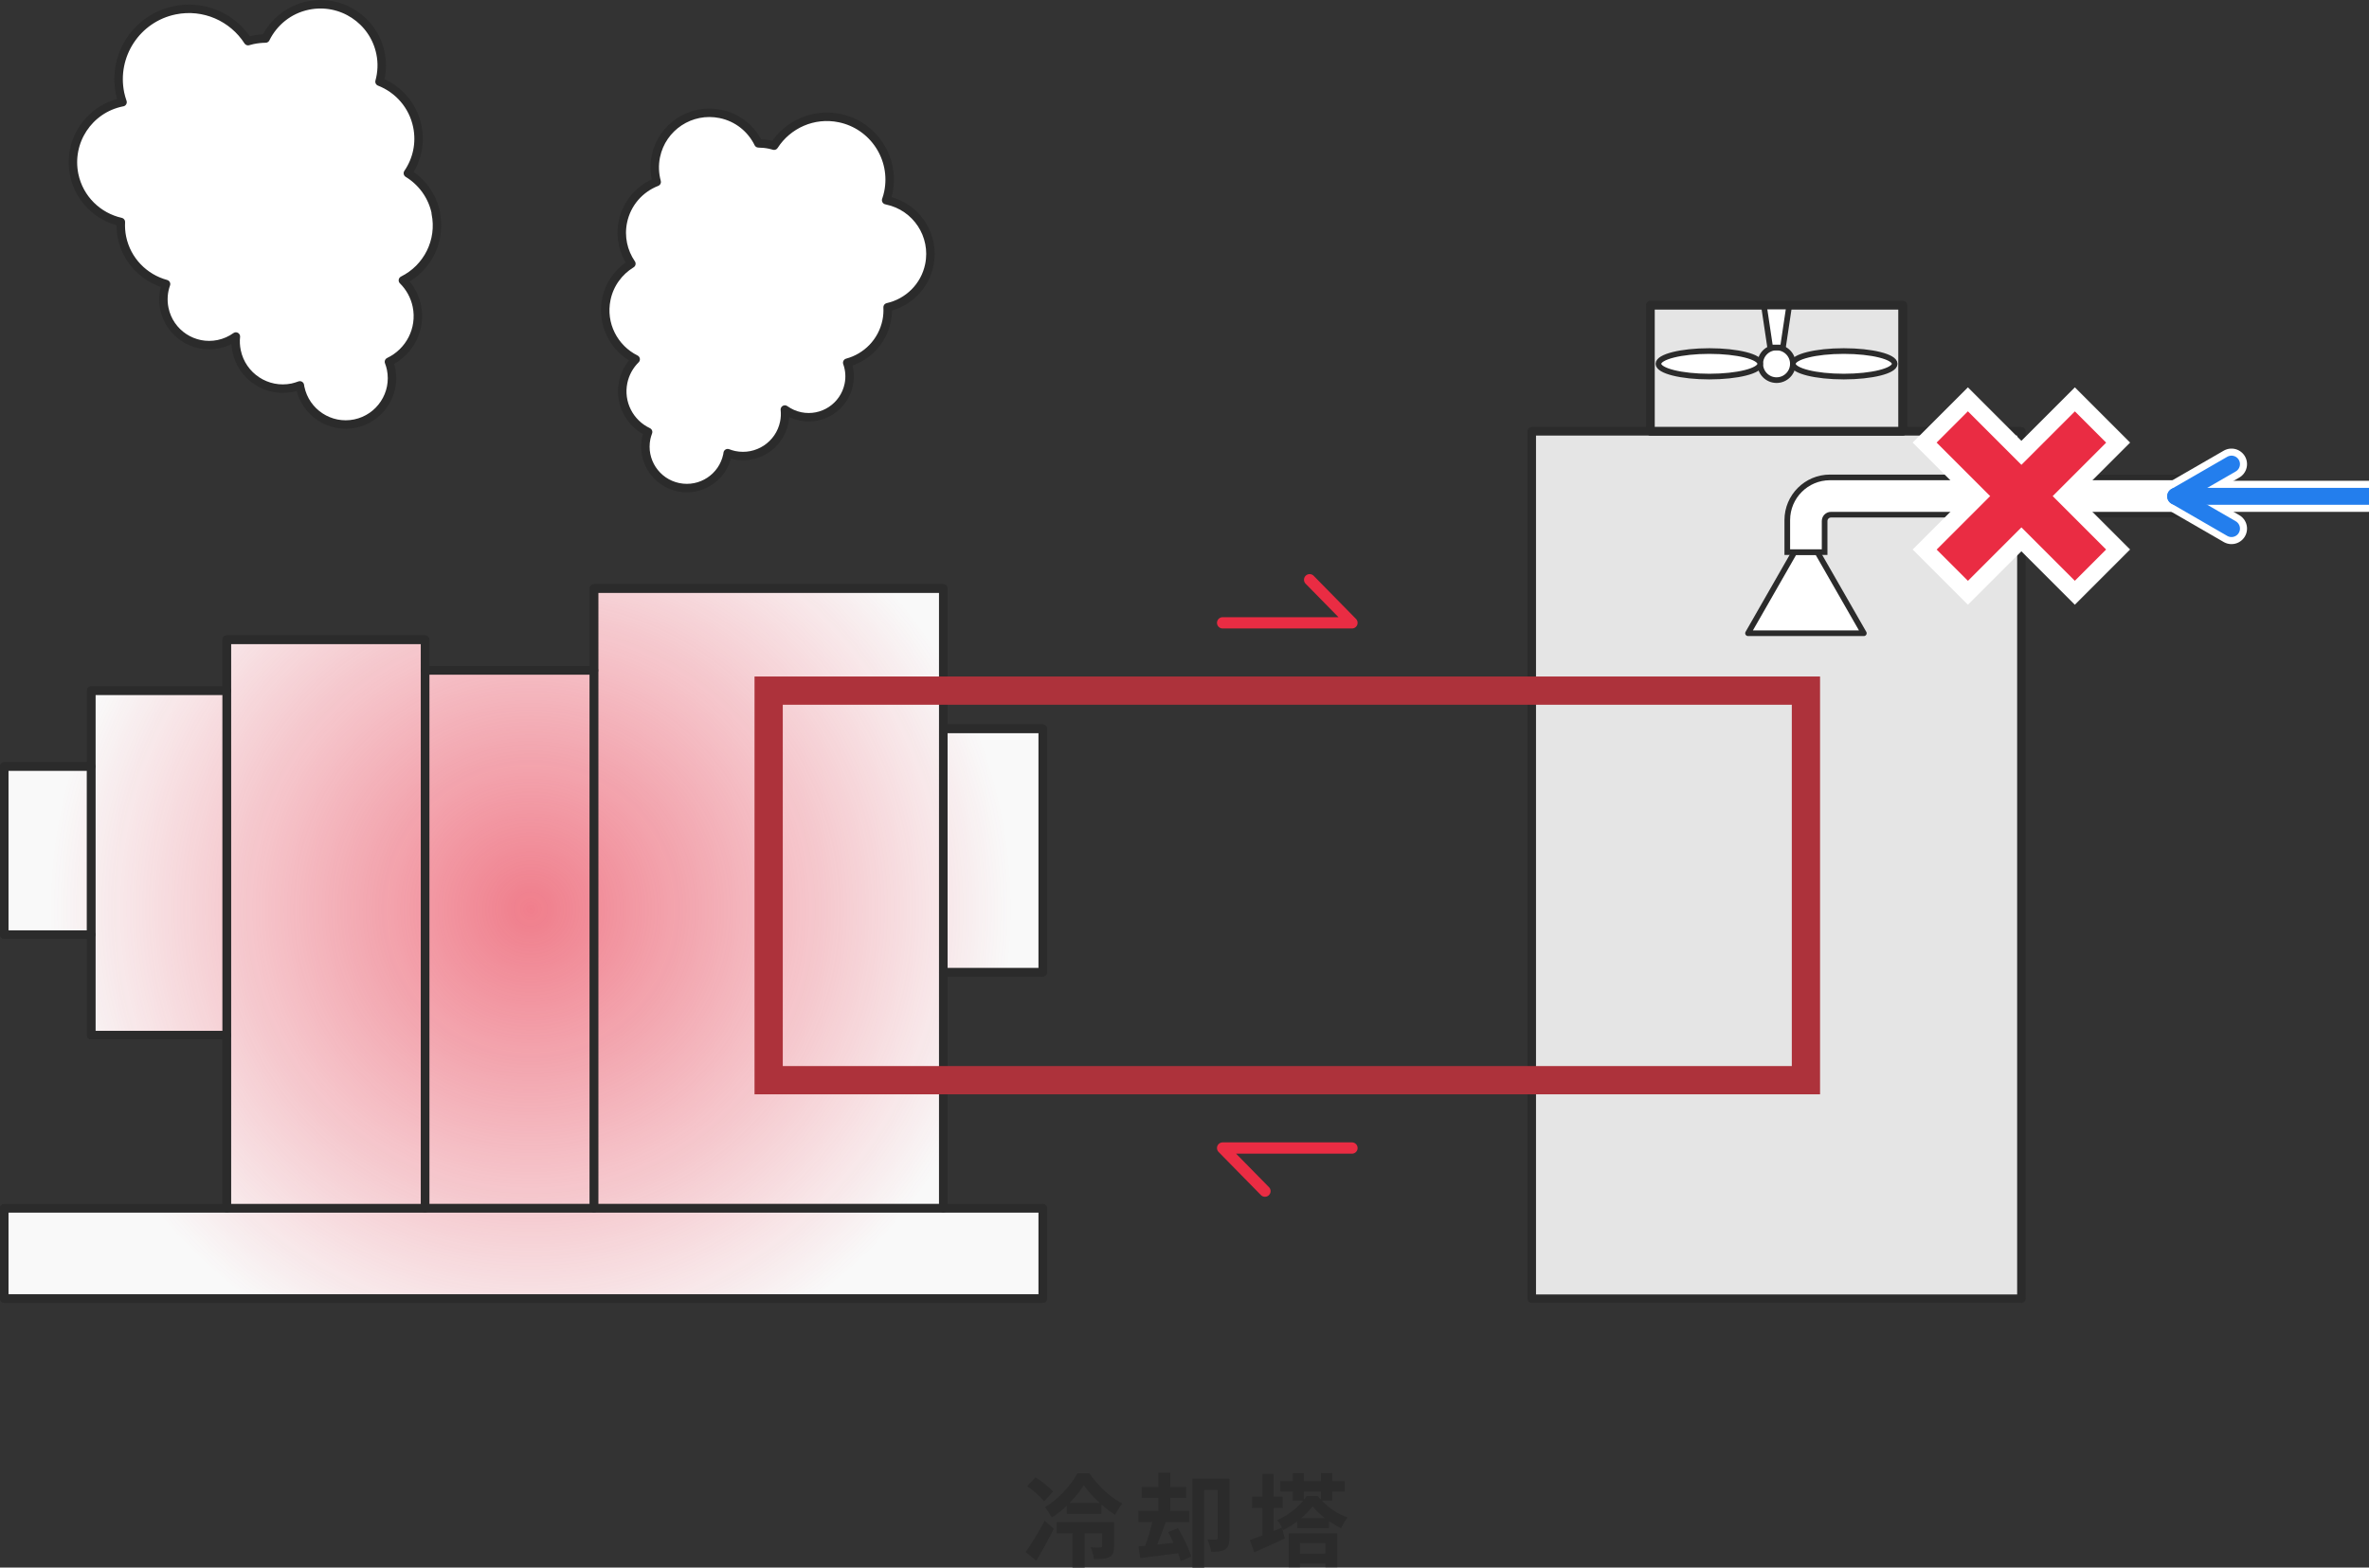
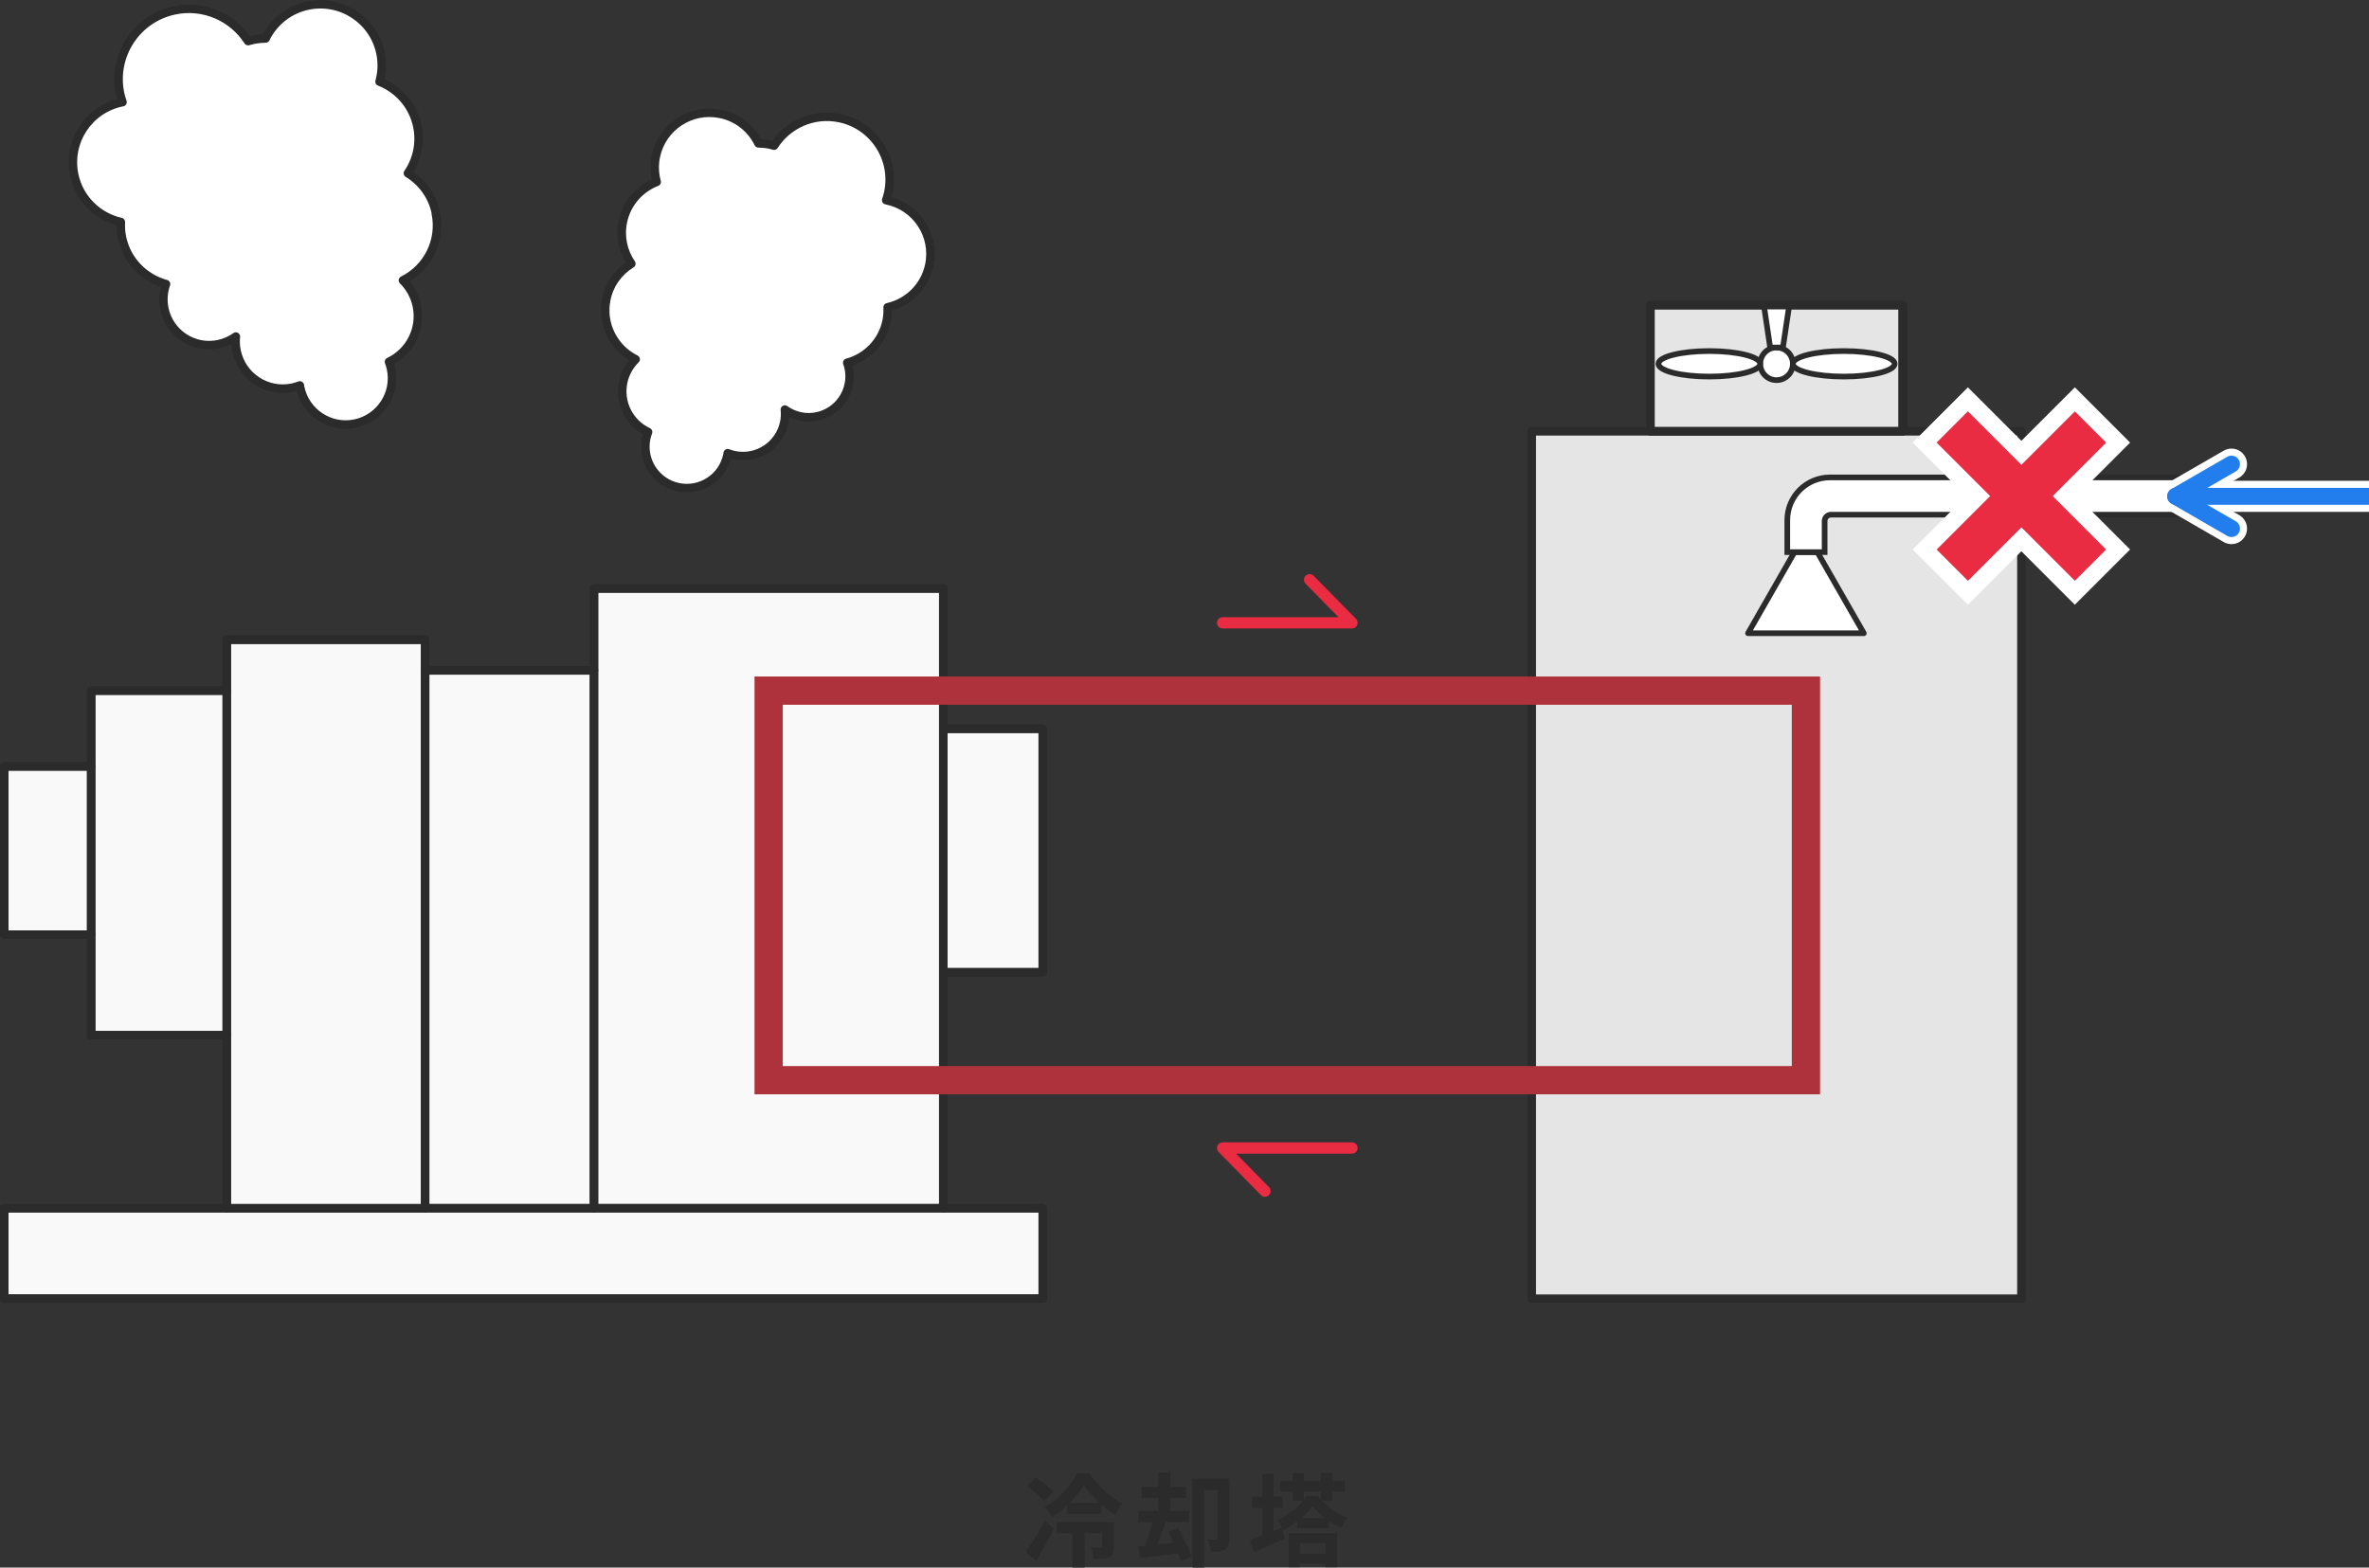
<svg xmlns="http://www.w3.org/2000/svg" id="_レイヤー_2" viewBox="0 0 419.34 277.53">
  <rect x="0" y="0" width="419.34" height="277.53" fill="#333333" stroke="none" />
  <defs>
    <style>.cls-1,.cls-2,.cls-3,.cls-4,.cls-5,.cls-6,.cls-7{fill:none;}.cls-2,.cls-8,.cls-4,.cls-5,.cls-9,.cls-10,.cls-7{stroke-linecap:round;stroke-linejoin:round;}.cls-2,.cls-8,.cls-11,.cls-9,.cls-10{stroke:#2b2b2b;}.cls-2,.cls-9,.cls-10{stroke-width:1.5px;}.cls-8,.cls-12,.cls-11,.cls-9{fill:#fff;}.cls-13{fill:url(#_名称未設定グラデーション_18);opacity:.6;}.cls-14{fill:#f9f9f9;}.cls-15{fill:#ea2c43;}.cls-16{fill:#2b2b2b;}.cls-3{stroke:#ad323b;stroke-width:5px;}.cls-3,.cls-11{stroke-miterlimit:10;}.cls-4{stroke:#ea2c43;stroke-width:2px;}.cls-5{stroke:#fff;stroke-width:5.5px;}.cls-10{fill:#e5e5e5;}.cls-6{clip-path:url(#clippath);}.cls-7{stroke:#237eed;stroke-width:3px;}</style>
    <clipPath id="clippath">
-       <polygon class="cls-1" points="184.58 172.14 184.58 129.02 166.97 129.02 166.97 104.19 105.14 104.19 105.14 118.69 75.25 118.69 75.25 113.25 40.14 113.25 40.14 122.27 16.14 122.27 16.14 135.69 .75 135.69 .75 165.47 16.14 165.47 16.14 183.27 40.14 183.27 40.14 213.91 .75 213.91 .75 229.91 184.58 229.91 184.58 213.91 166.97 213.91 166.97 172.14 184.58 172.14" />
-     </clipPath>
+       </clipPath>
    <radialGradient id="_名称未設定グラデーション_18" cx="93.96" cy="160.98" fx="93.96" fy="160.98" r="85.23" gradientUnits="userSpaceOnUse">
      <stop offset="0" stop-color="#ea2c43" />
      <stop offset="1" stop-color="#ea2c43" stop-opacity="0" />
    </radialGradient>
  </defs>
  <g id="_下層">
    <g id="_事業紹介-IM事業">
      <path class="cls-16" d="m181.56,274.78c.94-1.35,2.29-3.51,3.37-5.56l1.62,1.46c-.95,1.85-2.05,3.85-3.1,5.62l-1.89-1.51Zm3.26-8.98c-.59-.79-1.93-1.93-2.99-2.7l1.48-1.55c1.04.7,2.43,1.75,3.1,2.5l-1.58,1.75Zm7.99-4.99c1.51,2.18,3.71,4.32,5.87,5.37-.47.54-.95,1.35-1.31,2-.79-.49-1.62-1.12-2.39-1.82v1.66h-6.14v-1.44c-.81.77-1.73,1.49-2.68,2.09-.27-.52-.77-1.35-1.19-1.82,2.41-1.42,4.72-4.07,5.76-6.03h2.09Zm4.39,12.95c0,.99-.16,1.57-.83,1.91s-1.55.34-2.74.34c-.05-.63-.31-1.48-.59-2.07.74.04,1.51.04,1.75.02.23,0,.31-.05.31-.25v-2.27h-3.1v6.07h-2.16v-6.07h-2.79v-1.98h10.16v4.3Zm-2.56-7.69c-1.12-1.03-2.12-2.14-2.79-3.13-.61.97-1.48,2.09-2.52,3.13h5.31Z" />
      <path class="cls-16" d="m208.51,270.54c.94,1.58,1.98,3.67,2.34,5.06l-1.87.79c-.09-.41-.25-.88-.45-1.4l-6.7.86-.31-2.07,1.19-.11c.47-1.22.95-2.83,1.26-4.21h-2.45v-1.98h3.53v-2.29h-2.95v-1.94h2.95v-2.54h2.09v2.54h2.83v1.94h-2.83v2.29h3.38v1.98h-4.16c-.49,1.33-1.03,2.79-1.53,4l2.9-.31c-.31-.67-.63-1.31-.95-1.91l1.73-.7Zm9.11,1.78c0,.95-.16,1.62-.77,2-.59.36-1.37.43-2.45.43-.07-.63-.4-1.62-.68-2.21.65.04,1.31.04,1.53.02.22,0,.29-.07.29-.29v-8.48h-2.38v13.74h-2.09v-15.74h6.55v10.53Z" />
      <path class="cls-16" d="m233.97,265.66c1.28,1.35,2.92,2.45,4.57,2.99-.41.5-.85,1.3-1.15,1.91-.68-.32-1.44-.76-2.14-1.24v1.22h-5.65v-1.17c-.77.59-1.62,1.12-2.48,1.51-.05-.11-.11-.23-.16-.36l.45,1.87c-1.82.85-3.82,1.75-5.4,2.43l-.76-2.18c.63-.22,1.39-.49,2.21-.81v-4.84h-1.82v-2.02h1.82v-4.03h1.98v4.03h1.62v2.02h-1.62v4.07c.49-.2.99-.4,1.48-.61-.22-.45-.52-.97-.83-1.33,1.76-.74,3.53-2.12,4.61-3.46h-1.87v-1.6h-2.21v-1.84h2.21v-1.42h1.96v1.42h3.04v-1.42h1.98v1.42h2.23v1.84h-2.23v1.6h-1.84Zm-5.85,5.78h8.59v6.03h-2.09v-.65h-4.52v.65h-1.98v-6.03Zm1.98,1.76v1.85h4.52v-1.85h-4.52Zm4.41-4.43c-.85-.67-1.62-1.4-2.16-2.11-.49.68-1.19,1.42-2,2.11h4.16Zm-3.73-3.22c.18-.23.34-.45.49-.68h2c.18.22.36.43.56.65v-1.46h-3.04v1.49Z" />
      <rect class="cls-10" x="271.14" y="76.36" width="86.67" height="153.56" />
      <rect class="cls-10" x="292.14" y="54.02" width="44.67" height="22.33" />
      <circle class="cls-8" cx="314.47" cy="64.41" r="2.89" />
      <polygon class="cls-8" points="315.6 61.52 313.34 61.52 312.22 54.02 316.72 54.02 315.6 61.52" />
      <ellipse class="cls-8" cx="302.57" cy="64.41" rx="9.01" ry="2.26" />
      <ellipse class="cls-8" cx="326.37" cy="64.41" rx="9.01" ry="2.26" />
      <rect class="cls-2" x="292.14" y="54.02" width="44.67" height="22.33" />
      <polygon class="cls-8" points="321.69 97.75 317.64 97.75 309.42 112.11 329.92 112.11 321.69 97.75" />
      <path class="cls-11" d="m316.37,97.75v-5.67c0-4.17,3.38-7.56,7.56-7.56h69.31v6.6h-69.13c-.63,0-1.13.51-1.13,1.13v5.5h-6.6Z" />
      <rect class="cls-12" x="337.51" y="80.91" width="40.6" height="13.83" transform="translate(42.7 278.73) rotate(-45)" />
      <rect class="cls-12" x="350.89" y="67.52" width="13.83" height="40.6" transform="translate(42.7 278.73) rotate(-45)" />
      <rect class="cls-15" x="340.51" y="83.91" width="34.6" height="7.83" transform="translate(42.7 278.74) rotate(-45)" />
      <rect class="cls-15" x="353.89" y="70.52" width="7.83" height="34.6" transform="translate(42.7 278.73) rotate(-45)" />
      <polyline class="cls-4" points="216.42 110.27 239.31 110.27 231.82 102.64" />
      <polyline class="cls-4" points="239.31 203.25 216.42 203.25 223.91 210.88" />
      <line class="cls-5" x1="385.12" y1="87.87" x2="419.34" y2="87.87" />
      <polyline class="cls-5" points="395 82.17 385.12 87.87 395 93.58" />
      <line class="cls-7" x1="385.12" y1="87.87" x2="419.34" y2="87.87" />
      <polyline class="cls-7" points="395 82.17 385.12 87.87 395 93.58" />
      <polygon class="cls-14" points="184.58 172.14 184.58 129.02 166.97 129.02 166.97 104.19 105.14 104.19 105.14 118.69 75.25 118.69 75.25 113.25 40.14 113.25 40.14 122.27 16.14 122.27 16.14 135.69 .75 135.69 .75 165.47 16.14 165.47 16.14 183.27 40.14 183.27 40.14 213.91 .75 213.91 .75 229.91 184.58 229.91 184.58 213.91 166.97 213.91 166.97 172.14 184.58 172.14" />
      <g class="cls-6">
        <circle class="cls-13" cx="93.96" cy="160.98" r="85.23" />
      </g>
      <rect class="cls-2" x="40.14" y="113.25" width="35.11" height="100.67" />
      <rect class="cls-2" x=".75" y="213.91" width="183.83" height="16" />
      <rect class="cls-2" x="16.14" y="122.27" width="24" height="61" />
      <rect class="cls-2" x=".75" y="135.69" width="15.39" height="29.78" />
      <rect class="cls-2" x="166.97" y="129.02" width="17.61" height="43.11" />
      <rect class="cls-2" x="75.25" y="118.69" width="29.89" height="95.22" />
      <rect class="cls-2" x="105.14" y="104.19" width="61.83" height="109.72" />
      <polygon class="cls-2" points="184.58 172.14 184.58 129.02 166.97 129.02 166.97 104.19 105.14 104.19 105.14 118.69 75.25 118.69 75.25 113.25 40.14 113.25 40.14 122.27 16.14 122.27 16.14 135.69 .75 135.69 .75 165.47 16.14 165.47 16.14 183.27 40.14 183.27 40.14 213.91 .75 213.91 .75 229.91 184.58 229.91 184.58 213.91 166.97 213.91 166.97 172.14 184.58 172.14" />
      <path class="cls-9" d="m77.16,37.71c-.63-3.05-2.49-5.53-4.96-7.04,1.6-2.34,2.29-5.3,1.67-8.3-.77-3.74-3.38-6.62-6.69-7.91.44-1.6.53-3.32.17-5.05-1.21-5.86-6.94-9.63-12.81-8.43-3.41.7-6.1,2.94-7.53,5.84-.75.01-1.52.09-2.28.25-.28.06-.55.14-.82.21-2.7-4.2-7.79-6.53-12.98-5.46-6.73,1.39-11.06,7.97-9.68,14.71.11.54.27,1.05.44,1.56-.04,0-.08.01-.13.02-5.86,1.21-9.63,6.94-8.43,12.81.89,4.31,4.23,7.48,8.26,8.38-.04.89.01,1.8.2,2.72.85,4.14,3.97,7.23,7.8,8.27-.48,1.35-.61,2.83-.3,4.34.9,4.39,5.19,7.21,9.58,6.3,1.15-.24,2.19-.71,3.08-1.35-.09.83-.05,1.69.13,2.55.93,4.52,5.35,7.43,9.87,6.5.46-.1.9-.24,1.33-.4.02.12.03.25.06.37.92,4.44,5.26,7.3,9.7,6.39,4.44-.92,7.3-5.26,6.38-9.7-.09-.43-.22-.84-.37-1.24,3.64-1.72,5.78-5.75,4.94-9.87-.37-1.79-1.26-3.35-2.47-4.55,4.31-2.13,6.83-6.96,5.81-11.9Z" />
      <path class="cls-9" d="m156.97,35.46s-.08-.01-.11-.02c.16-.45.29-.91.39-1.39,1.24-6.01-2.63-11.9-8.64-13.14-4.63-.96-9.18,1.13-11.59,4.88-.24-.07-.48-.14-.73-.19-.68-.14-1.37-.21-2.04-.22-1.27-2.59-3.68-4.59-6.72-5.21-5.24-1.08-10.36,2.29-11.44,7.53-.32,1.55-.24,3.09.15,4.51-2.96,1.15-5.29,3.72-5.98,7.06-.55,2.68.06,5.32,1.5,7.42-2.2,1.35-3.87,3.56-4.43,6.29-.91,4.41,1.34,8.72,5.19,10.63-1.08,1.07-1.88,2.46-2.21,4.06-.76,3.68,1.15,7.28,4.41,8.81-.13.36-.25.72-.33,1.11-.82,3.97,1.73,7.85,5.7,8.67,3.97.82,7.85-1.73,8.67-5.7.02-.11.03-.22.05-.33.38.15.77.27,1.19.36,4.04.83,7.99-1.76,8.82-5.8.16-.77.19-1.54.11-2.28.8.57,1.73,1,2.75,1.21,3.92.81,7.75-1.71,8.56-5.63.28-1.34.16-2.67-.27-3.87,3.42-.92,6.2-3.68,6.97-7.39.17-.82.22-1.63.18-2.43,3.6-.8,6.59-3.64,7.38-7.49,1.08-5.24-2.29-10.36-7.53-11.44Z" />
      <rect class="cls-3" x="136.06" y="122.27" width="183.61" height="68.97" />
    </g>
  </g>
</svg>